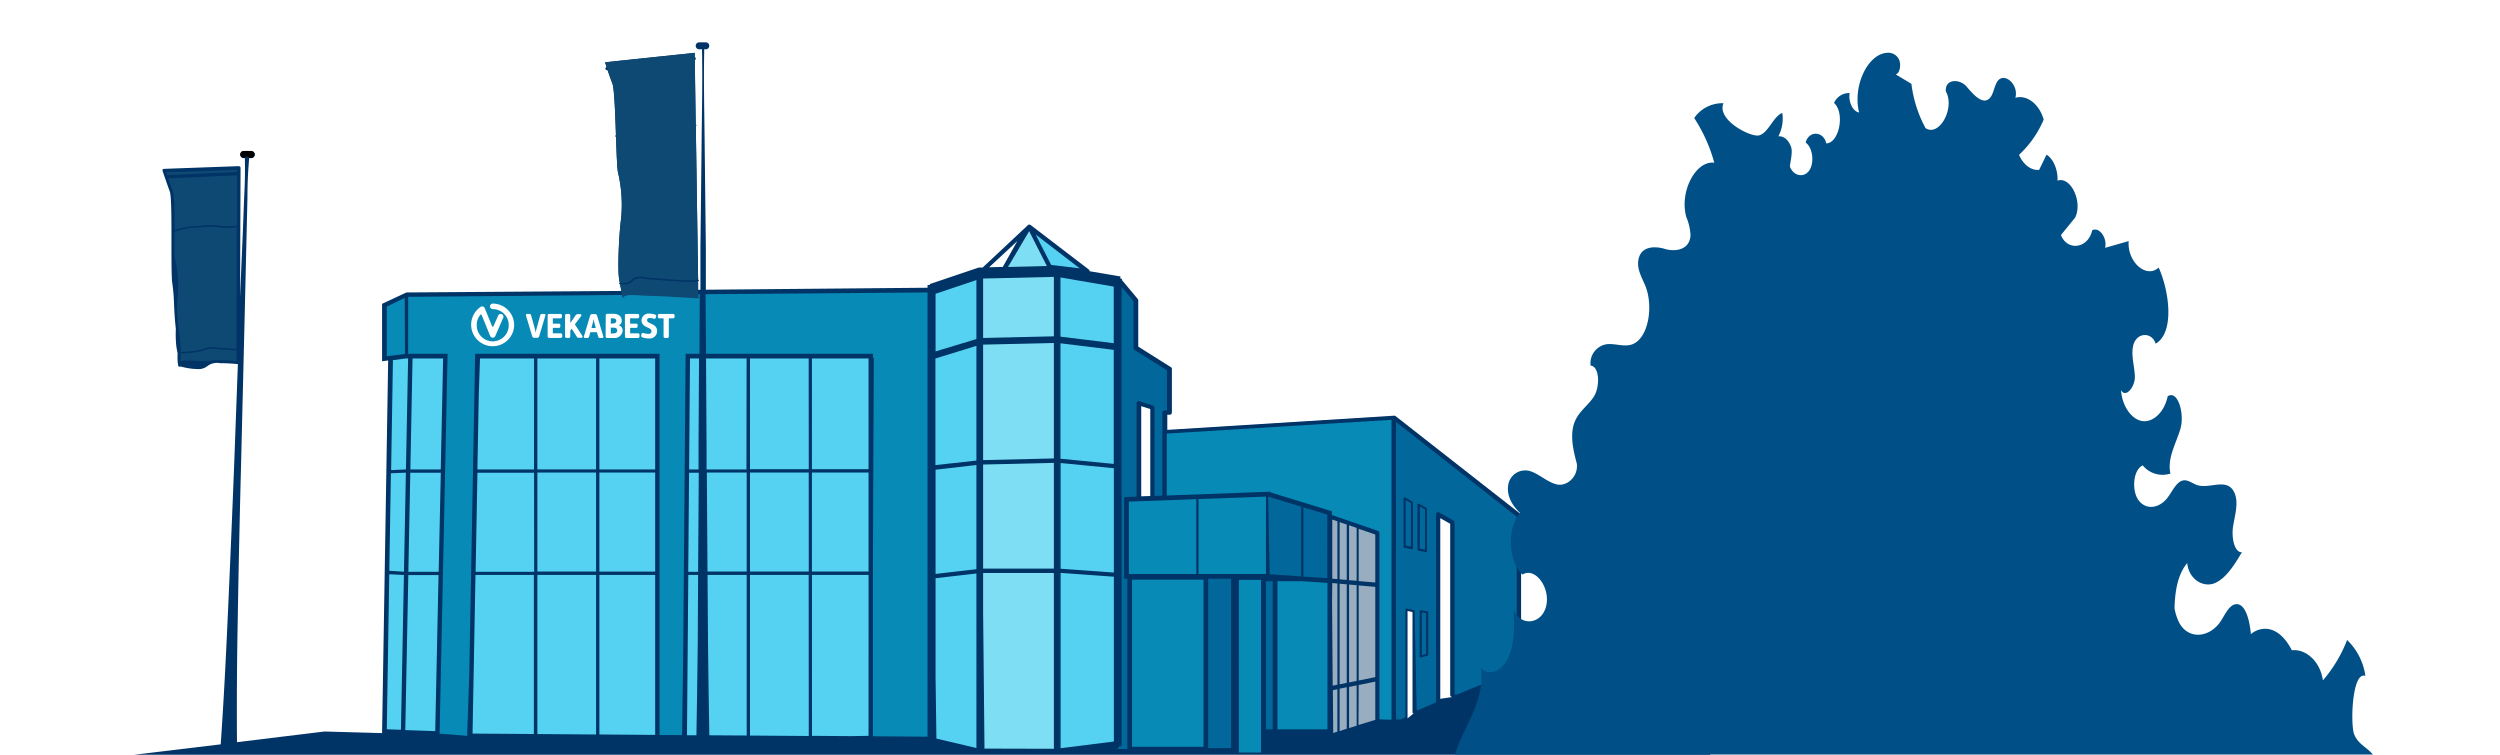
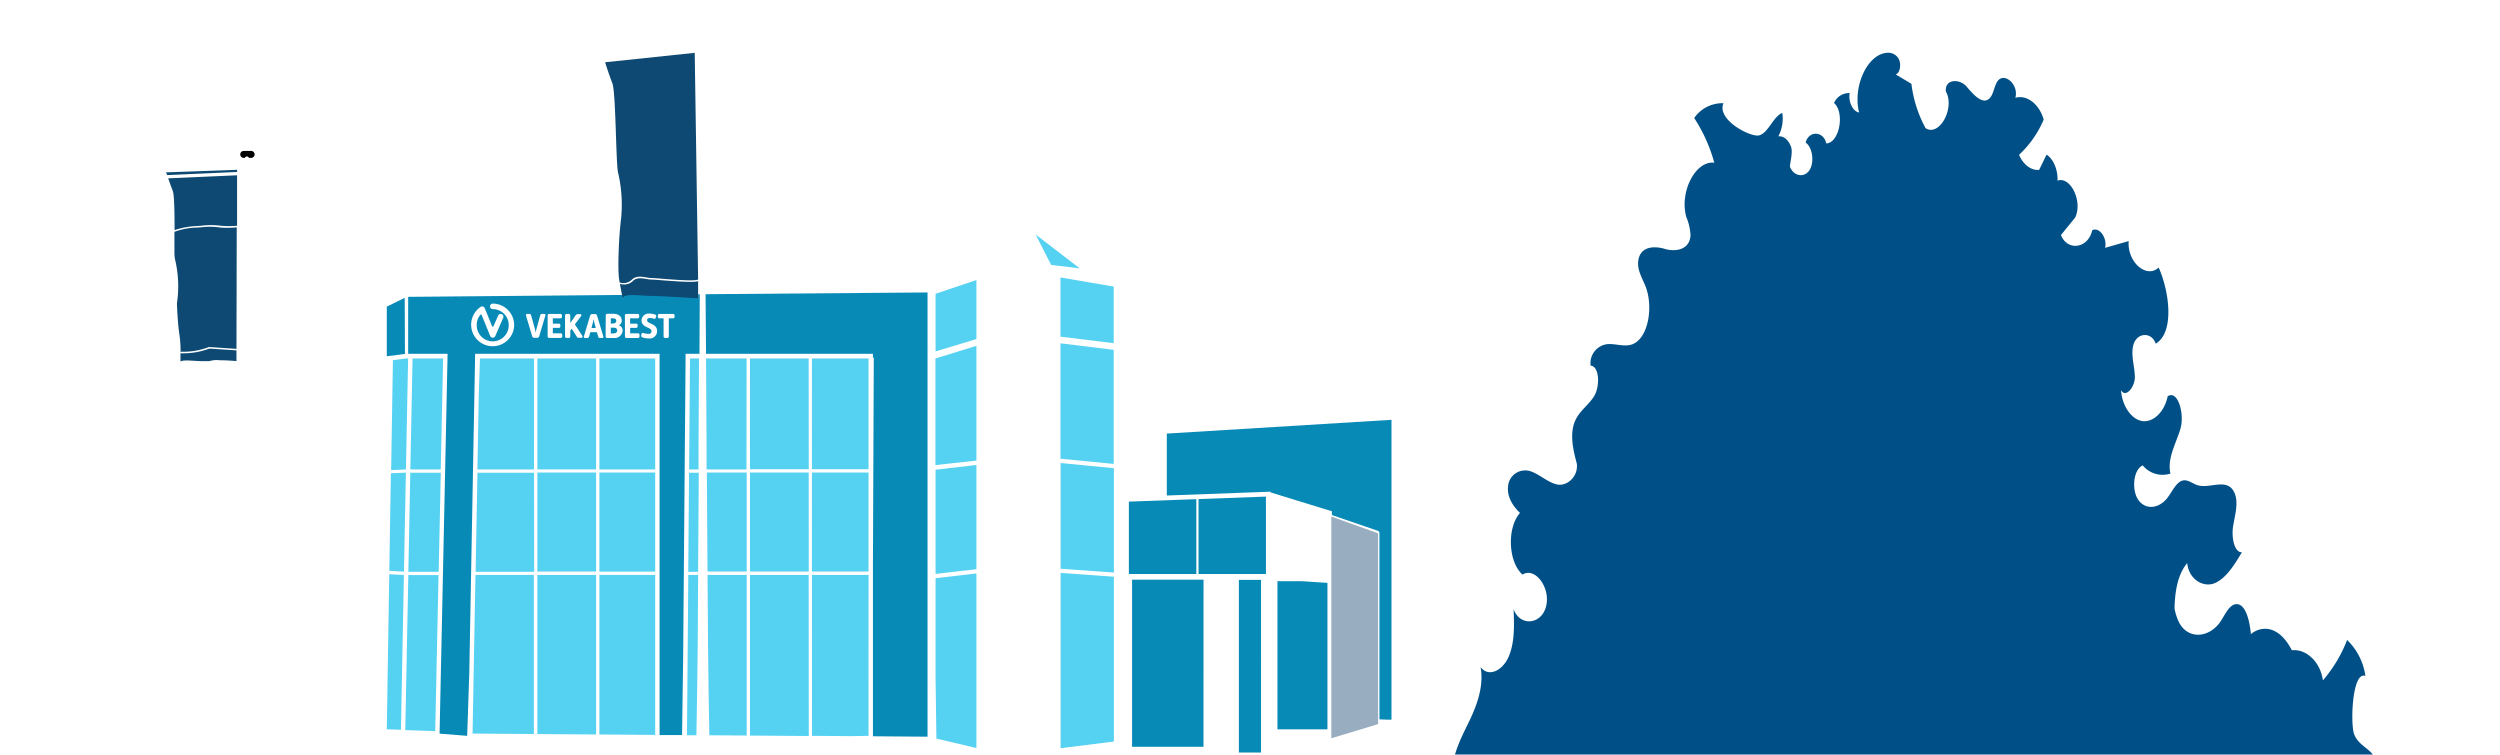
<svg xmlns="http://www.w3.org/2000/svg" viewBox="0 0 530 160">
  <defs>
    <filter id="a" name="AI_GaussiaansVervagen_4">
      <feGaussianBlur stdDeviation="4" />
    </filter>
  </defs>
  <polygon points="292.16 153.51 282.24 156.51 282.24 109.51 292.16 113.07 292.16 153.51" fill="#036" opacity="0.4" />
-   <path d="M48.26,131.27c-.4,8.85-.85,17.69-1.47,26.53L28.44,160H362.59l-5.81-18H335.55l-13.08.28v-33a.49.49,0,0,0-.18-.37L295.75,88.13l-.08,0,0,0a.61.61,0,0,0-.13,0h-.07l-48,3V87.92h.5a.47.47,0,0,0,.47-.47V78.22a.44.44,0,0,0-.22-.39l-6.91-4.35v-9.8a.48.48,0,0,0-.11-.3l-3.34-4v-.27h-.23l-.14-.17.06-.33L231,57.5a.48.48,0,0,0-.16-.35L218.49,47.7h0a.47.47,0,0,0-.28-.09h0a.45.45,0,0,0-.27.1h0l-9.61,9-.81,0L197.1,60.23l.07.19h-.53V61l-47,.42,0-8.86-.24-21c-.06-7-.25-14-.1-21h0a.37.37,0,0,0-.05-.11h.46a.74.74,0,0,0,0-1.47h-1.39a.74.74,0,1,0,0,1.47h.56a.18.18,0,0,0-.05.12c.14,7-.05,14-.1,21l-.24,21,0,8.87H148l0-1.85.08,0a.16.16,0,0,0,.07-.22.17.17,0,0,0-.15-.07l-.49-32.56h0a.18.18,0,0,0,.14-.19.16.16,0,0,0-.17-.14l-.2-13.66a.34.34,0,0,0,.23-.36.36.36,0,0,0-.24-.28V11.2l-19,2s.12.4.32,1a.36.36,0,0,0-.24.37.35.35,0,0,0,.35.31h.11c.29.86.65,1.91,1,2.78.42,1,.61,6.26.77,11-.06,0-.1.06-.1.07a.16.16,0,0,0,0,.23.16.16,0,0,0,.12.06h0c.11,3.4.22,6.48.4,7.48a29.92,29.92,0,0,1,.69,9.72c-.51,3.9-.78,11-.43,13,0,.24.09.5.14.75a.15.15,0,0,0,0,.3l.09,0c.09.5.18,1,.26,1.41L86.17,62,81,64.41V76.59l1.29-.17-1.29,79-12.21-.34-18.55,2.26c-.07-8.69,0-17.37.16-26q.27-16.29.7-32.56l.79-32.55L52.27,50l.19-8.14c0-2.71.11-5.43.35-8.13v-.06a.42.42,0,0,0,0-.15h.38a.74.74,0,1,0,0-1.47H51.76a.74.74,0,1,0,0,1.47h.15a.48.48,0,0,0,0,.18c.07,2.71,0,5.43-.15,8.14l-.31,8.13L50.89,63,51,35.59a.36.36,0,0,0-.11-.26.39.39,0,0,0-.25-.1h-.2l-13.34.48-2.35.09a.33.33,0,0,0-.27.15.37.37,0,0,0,0,.31s.13.4.41,1.22h0s0,0,0,0c.25.72.61,1.76,1.12,3.17.35,1,.34,6.19.34,10.81,0,3.88,0,7.55.19,8.67a36.51,36.51,0,0,1,.35,4.28c.08,1.62.17,3.42.39,5.32a23.9,23.9,0,0,0,.11,3.75c.08.47.17,1,.26,1.43a1.93,1.93,0,0,1,0,.24,10.35,10.35,0,0,0,.12,2.32.34.34,0,0,0,.4.28.46.46,0,0,0,.16-.07.27.27,0,0,0,.12.06,14.3,14.3,0,0,0,3.37.5,3,3,0,0,0,2.09-.59,3.42,3.42,0,0,1,2.79-.65l.42,0c1.23,0,2.86.15,3.31.19l-.79,21.44Q49,115,48.26,131.27Zm257.08-21.42,2.1,1.19v36.27a.46.46,0,0,0,.47.46l-2.47.36-.1.11Zm-6.94,42.47V129.53l1.05.23V151a.23.23,0,0,0,.24.23l-1.3,1.08S298.4,152.33,298.4,152.32Zm-14.88,2.79-.88.28-.07-9.07.95-.2Zm4.52-43,3.52,1.21v10.17l-3.52-.3Zm0,12,3.52.3v19.14l-3.52.72Zm0,21.11,3.52-.72v8.11L288,153.7ZM286,111.36l1.61.56v11.2L286,123Zm0,12.56,1.61.14v20.29l-1.61.33Zm0,21.71,1.61-.33v8.55l-1.61.5Zm-2-34.94,1.51.52v11.73l-1.51-.13Zm0,13.06,1.51.13v20.89l-1.51.31ZM284,146l1.51-.31v8.78L284,155Zm-1.56-23.81V110.15l1.09.38v12.24l-1.09-.09Zm0,1.42v0l1.09.09v21.46l-1,.2-.13-18.05Zm-40.5-37.5,1.92.61v18.43l-1.92.07Zm-26.27-35-3.08,5.48-2.89.07Z" fill="#036" />
  <path d="M255.14,158.32H240V122.89h15.15Zm26.28-34.75-5.32-.35h-5.28v31.4h10.6ZM148,63.25l0-.87h.35L148.29,75h-2.94l-.52,64.24-.23,16.59-4.77,0V75h-39.1l-1.25,68-.44,13-5.85-.47L94.89,75H86.53V62.93l45.31-.4c.08.45.14.74.14.74.35-1.19,3.35-.54,6.14-.54C139.59,62.73,148,63.25,148,63.25Zm-62.2-.1L82,65V75.53l3.85-.5Zm63.78-.78L149.68,75h35.38v.82h.18l-.18,44.27v36l11.58.09V62Zm97.78,29.55v13.13l22-.81v.15l13,4v.8l9.76,3.35a.48.48,0,0,1,.32.45V152.5l1.63.07H295s0,0,0-.06V89Zm6.26,29.67V105.82l-14.3.52v15.35h14.34A.18.18,0,0,1,253.65,121.59Zm1.49.1h13.27V105.28l-14.29.52v15.79s0,.07,0,.1Zm7.53,37.85h4.7V122.93h-4.7ZM132,63.27c.35-1.19,3.35-.54,6.14-.54,1.47,0,9.91.52,9.91.52l0-.87-16.17.15C131.92,63,132,63.27,132,63.27Z" fill="#088ab7" />
-   <path d="M269.82,154.62h-1.45v-31.4h1.45Zm-.64-32.37h0l0-.5,6.67.45V107.41l-7-2.13ZM298,115.63l1.1.23v-9.21L298,106Zm-21.68,6.6,5.07.34V109.1l-5.07-1.55ZM240.3,73.74V63.85l-2.52-3v97.33h-.56l.05.36h0l-.32,0v.25H239V122.69h-.69V105.38l2.65-.1V85.5a.47.47,0,0,1,.19-.38.45.45,0,0,1,.42-.06l2.85.91a.47.47,0,0,1,.33.44v18.73l1.67-.06V91.48h0v-4a.47.47,0,0,1,.47-.47h.5v-8.5l-6.92-4.35A.46.46,0,0,1,240.3,73.74Zm81.24,35.8v32.51l-12.64,5.18h-.53V110.77a.46.46,0,0,0-.23-.4l-3-1.72a.44.44,0,0,0-.47,0,.47.47,0,0,0-.23.4v39.73a.35.35,0,0,0,0,.11l-3.78,1.66-.33-.06-.4-19.13v-1.79a.25.25,0,0,0-.18-.23l-1.52-.32a.24.24,0,0,0-.2,0,.25.25,0,0,0-.08.18v22.87l-1,.46h-1a.13.13,0,0,0,0-.06V89.45Zm-22-3a.24.24,0,0,0-.11-.2l-1.54-.89a.2.2,0,0,0-.14,0,.24.24,0,0,0-.2.12.2.2,0,0,0,0,.15v10.18a.23.23,0,0,0,.18.23l1.56.32h.05a.22.22,0,0,0,.15-.06.23.23,0,0,0,.08-.18Zm1.12,10.19,1.56.33h.05a.21.21,0,0,0,.15,0,.23.23,0,0,0,.08-.18v-9a.23.23,0,0,0-.11-.2l-1.53-.9a.24.24,0,0,0-.15,0,.22.22,0,0,0-.2.11.23.23,0,0,0,0,.16v9.52A.22.22,0,0,0,300.71,116.7Zm2.14,13.11a.23.23,0,0,0-.19-.23l-1.37-.26a.22.22,0,0,0-.19.05.23.23,0,0,0-.08.18v9.63a.21.21,0,0,0,.09.18.24.24,0,0,0,.14,0h.06l1.37-.39a.24.24,0,0,0,.17-.23Zm-1.37,9.06.9-.26V130l-.9-.17ZM301,116.29l1.1.22V108l-1.09-.63Zm-40,6.4h-4.86v35.92H261Z" fill="#02689b" />
-   <path d="M223.42,120.54l-15,0V98.48l15-.35Zm-15-23,15-.35V72.71l-15,.35Zm0-25.89,15-.35V58.7l-15,.35h0Zm15,87.09V121.47l-15,0v8.17l.29,29.06ZM221.94,56.4,218.18,49,213.7,56.6Z" fill="#7ddef4" />
  <path d="M35.65,37.81l14.61-.65,0,10.7a19.84,19.84,0,0,1-3.47,0,15.51,15.51,0,0,0-4.17,0l-.86.06a16.32,16.32,0,0,0-4.75.87c0-4.49-.08-7.46-.38-8.31C36.2,39.37,35.89,38.49,35.65,37.81ZM46.72,48.24a15,15,0,0,0-4.11-.05l-.86.06a14.35,14.35,0,0,0-4.77.9v4.49c0,.6.08,1.08.13,1.36a24.38,24.38,0,0,1,.56,8c-.05.43-.11.91-.16,1.42v.08c.09,1.91.19,4.08.51,6.34a23.22,23.22,0,0,1,.24,4.45c0,.48,0,.91,0,1.35.78-.44,2.78-.08,4.67-.08l1.46,0a5.32,5.32,0,0,1,2.25-.18l.38,0c1.08,0,2.46.12,3.11.17V74.28l-5.74-.38a15.79,15.79,0,0,1-5.84,1h-.14a.17.17,0,0,1-.16-.17c0-.15.14-.16.29-.16a15.09,15.09,0,0,0,5.74-1l.09,0,5.76.39.06-25.76A20.32,20.32,0,0,1,46.72,48.24ZM35.42,37.12l14.84-.66V36l-15.06.54C35.26,36.65,35.33,36.87,35.42,37.12Zm98.52,22.19c.87-.87,2-.67,3.08-.5a6.54,6.54,0,0,0,1.1.13c.36,0,1.24.07,2.34.16,2.53.2,6.76.53,7.44.18H148l-.72-48.08-19,2s.81,2.62,1.54,4.44.74,16.39,1.18,18.82a29.92,29.92,0,0,1,.69,9.72c-.51,3.9-.78,11-.43,13,0,.24.09.5.14.75a.11.11,0,0,1,.08,0A2.57,2.57,0,0,0,133.94,59.31ZM148,62.38v-.93l0-1.85c-.82.32-4,.1-7.53-.17-1.1-.09-2-.16-2.32-.16a7.1,7.1,0,0,1-1.16-.13c-1-.17-2-.34-2.78.4a2.61,2.61,0,0,1-1.91.77,3.28,3.28,0,0,1-.87-.12c.09.5.18,1,.26,1.41s.13.67.18.93c.08.45.14.74.14.74.35-1.19,3.35-.54,6.14-.54,1.47,0,9.91.52,9.91.52Z" fill="#0d4972" />
  <path d="M52.33,33.17a.46.46,0,0,1,.44.3h.38a.74.74,0,1,0,0-1.47H51.76a.74.74,0,1,0,0,1.47h.15A.48.48,0,0,1,52.33,33.17Z" />
  <path d="M198.31,98.6V76L207,73.32V97.64ZM207,59.37l-8.66,2.91V74.5L207,71.88Zm0,39.21-8.66,1v22.09l8.66-1Zm0,23-8.66,1v21.15l.18,12.85,8.48,2Zm29.14-22.32-11.29-1.1v22.41l11.29.81Zm0,23-11.29-.81v37.17l11.29-1.42ZM224.82,58.82V71.37l11.29,1.39v-12Zm11.29,15.35-11.29-1.39V97.25l11.29,1.1Zm-13.26-18,6.05.72-9.34-7.17ZM92.27,155l.7-33.08h-6.4v-.31l-.65,33.17Zm-5.7-33.78H93l.45-21H87v-.7h6.44L93.94,76H87.46Zm-.94.68-3.11-.16L82,154.61l3,.1Zm.43-22.38L86.52,76H86l-2.7.35-.38,23.31Zm-.42,21.68.41-21-3.18.13L82.53,121Zm28.28-21.69h12.45V76H113.92ZM113.22,76H101.76l-.26,7.59-.29,15.93h12Zm13.85,23.52H138.9V76H127.07Zm-13.85.7h-12l-.39,21h12.41ZM138.9,155.8V121.88H127.07v33.83Zm-11.83-34.62H138.9v-21H127.07Zm-26.27.7-.62,33.64,13,.09V121.88Zm13.12,0v33.74l12.45.09V121.88Zm12.45-21.71H113.92v21h12.45Zm45.07,21.71H159v34.06l12.46.09Zm12.69-21.71h-12v21h12ZM150,121.88l.1,14.67q.1,9.66.28,19.33l7.92.05V121.88Zm8.3-21.71h-8.45l.14,21h8.31ZM148,121.88h-2.08l-.28,34,2,0q.18-9.66.28-19.31Zm23.45-21.71H159v21h12.46Zm12.69,21.71h-12V156l8.34.06,3.65-.06ZM146.28,76l-.19,23.52h2l0-4.91.1-18.61Zm12,0h-8.6l.11,18.61,0,4.91h8.46Zm-10.14,24.22h-2.06l-.17,21H148ZM171.44,76H159V99.47h12.46Zm12.69,0h-12V99.47h12Z" fill="#55d1f2" />
  <path d="M109,69h0v.07a4.56,4.56,0,1,1-7.12-4,.68.68,0,0,1,.31-.11.59.59,0,0,1,.57.36l1.57,3.86a.15.15,0,0,0,.27,0l1-2.25a.59.59,0,0,1,.76-.33.58.58,0,0,1,.32.77L105,71.24a.61.61,0,0,1-.54.35.59.59,0,0,1-.54-.36l-1.82-4.48a.16.16,0,0,0-.27,0,3.32,3.32,0,0,0-.76,2.13,3.39,3.39,0,0,0,6.78.19v0a3.39,3.39,0,0,0-3.37-3.54.59.59,0,0,1-.6-.56.59.59,0,0,1,.58-.61A4.56,4.56,0,0,1,109,68.91h0V69Zm3.83,2.3a.43.43,0,0,0,.41.32h.65a.43.43,0,0,0,.41-.32l1.31-4.37c.07-.23,0-.38-.24-.38h-.46a.42.42,0,0,0-.4.36l-.75,2.72c-.07.24-.13.57-.19.9-.06-.33-.13-.66-.2-.9l-.75-2.72c-.06-.22-.19-.36-.39-.36h-.47c-.22,0-.3.18-.24.38Zm3.27,0a.32.32,0,0,0,.34.34h2.42a.32.32,0,0,0,.33-.34V71a.32.32,0,0,0-.33-.34H117.2V69.51h1.24c.2,0,.34-.09.35-.3v-.29c0-.21-.12-.31-.32-.31H117.2V67.49h1.59a.32.32,0,0,0,.34-.34v-.26a.33.33,0,0,0-.34-.34h-2.35a.32.32,0,0,0-.34.34Zm3.69,0a.33.33,0,0,0,.34.34h.43a.33.33,0,0,0,.34-.34V70.09l.3-.42,1.06,1.69a.46.46,0,0,0,.43.26h.55a.26.26,0,0,0,.22-.41l-1.59-2.45L123.2,67a.24.24,0,0,0-.18-.4h-.52a.54.54,0,0,0-.47.25l-1.13,1.63V66.89a.33.33,0,0,0-.34-.34h-.43a.33.33,0,0,0-.34.34Zm4,0a.24.24,0,0,0,.24.35h.48a.37.37,0,0,0,.38-.3l.25-.92h1.41l.26.93a.36.36,0,0,0,.39.29h.46a.24.24,0,0,0,.24-.35l-1.32-4.39a.45.45,0,0,0-.43-.33h-.6a.46.46,0,0,0-.44.33Zm1.6-1.76.26-1c.06-.23.14-.55.2-.86.06.31.12.63.19.86l.26,1Zm3,1.77a.32.32,0,0,0,.34.34h1.35A1.7,1.7,0,0,0,132,70.08a1.13,1.13,0,0,0-.82-1.12,1,1,0,0,0,.63-1c0-.83-.66-1.43-1.73-1.43h-1.32a.32.32,0,0,0-.34.34Zm1.1-2.7V67.49H130c.46,0,.65.23.65.54s-.25.55-.71.55Zm0,2.1V69.47h.65c.48,0,.71.25.71.61s-.29.6-.77.6Zm3,.6a.32.32,0,0,0,.34.34h2.42a.32.32,0,0,0,.33-.34V71a.32.32,0,0,0-.33-.34h-1.66V69.51h1.24c.2,0,.34-.09.35-.3v-.29c0-.21-.12-.31-.32-.31h-1.28V67.49h1.59a.32.32,0,0,0,.34-.34v-.26a.33.33,0,0,0-.34-.34h-2.35a.32.32,0,0,0-.34.34Zm3.71.22a4.47,4.47,0,0,0,1.35.22,1.58,1.58,0,0,0,1.76-1.52c0-1.75-2.12-1.49-2.12-2.33,0-.26.15-.48.57-.48a2.52,2.52,0,0,1,.85.15.31.31,0,0,0,.41-.21l.08-.24a.32.32,0,0,0-.21-.43,3.47,3.47,0,0,0-1.13-.2A1.52,1.52,0,0,0,136,67.88c0,1.66,2.12,1.42,2.12,2.33a.56.56,0,0,1-.62.57,3.84,3.84,0,0,1-1.09-.18.3.3,0,0,0-.41.21l-.06.26A.34.34,0,0,0,136.16,71.5Zm4.48-.22a.33.33,0,0,0,.34.34h.43a.33.33,0,0,0,.34-.34V67.49h.89a.31.31,0,0,0,.33-.34v-.26a.32.32,0,0,0-.33-.34h-2.89a.32.32,0,0,0-.33.34v.26a.31.31,0,0,0,.33.34h.89Z" fill="#fff" />
  <g filter="url(#a)">
    <path d="M499.07,167a16,16,0,0,0,.52-1.74,5.3,5.3,0,0,0,.51-4,3.1,3.1,0,0,0,3.56-.26c-1-2.38-3.67-2.82-4.6-5.41-.8-2.25-.4-13.37,2.4-12.29a13.1,13.1,0,0,0-3.87-7.63,29.35,29.35,0,0,1-5.13,8.57c-.59-4.12-3.72-6.72-6.57-6.38-1.23-2.29-2.72-4-4.78-4.47a4.63,4.63,0,0,0-3.92,1.05c-.27-3-1.18-6.6-3.21-6.35-1.37.16-2.22,2.11-3.16,3.56-2.37,3.66-7.2,4.13-9.05-.1A11.92,11.92,0,0,1,461,129c.08-3.75.72-7.3,2.69-9.63.35,3.52,3.47,5.26,5.85,4.25s4.13-3.84,5.75-6.54c-1.67.06-2.25-3.27-1.86-5.6s1.19-4.94.28-7c-1.5-3.34-5.15-.77-7.87-1.63-1-.32-2-1.19-3-1-1.42.25-2.27,2.27-3.32,3.66-1.61,2.11-4.3,2.73-6,.73s-1.34-6.7.75-7.57a5.42,5.42,0,0,0,5.86,1.73c-.72-3.26,1.19-6.35,2.12-9.5s-.55-8.33-2.71-6.88c-.63,3.22-3,5.56-5.33,5.25s-4.35-3.24-4.55-6.57c.95,1.79,3-.65,2.93-2.9s-.88-4.55-.32-6.66c.72-2.67,3.87-2.86,4.74-.28,4-2.37,2.94-10.93.63-16.14-2.61,2.43-6.71-1.19-6.36-5.61l-5,1.43c.5-2.14-1.28-4.54-2.74-3.71-.84,3.83-5.22,4.51-6.62,1l3-3.69c1.68-3.34-.95-8.85-3.73-7.84.11-2.28-.86-4.59-2.32-5.52l-1.58,3.24c-1.68.16-3.39-1.13-4.25-3.2a21.78,21.78,0,0,0,5.22-7.46c-.91-3.28-3.57-5.34-6-4.63.79-2.9-2.56-5.7-3.93-3.29-.56,1-.72,2.4-1.39,3.23-1.46,1.8-3.53-.56-5-2.29s-4.67-1.7-4.42,1c2,3.57-1.42,9.69-4.3,7.79a26.35,26.35,0,0,1-3-9.4l-3.33-2c.94-.24,1.22-2.21.63-3.29a2.52,2.52,0,0,0-2.59-1.27c-4.08.37-7.18,7.15-5.8,12.64-1.31-.2-2.33-2.28-2-4.12a3.46,3.46,0,0,0-3.31,2.1c2.35,2.1,1.11,8.51-1.66,8.57-.54-2.64-3.72-2.76-4.36-.17,1.46,1,1.9,4.15.81,5.84s-3.35,1.31-4.13-.71c-.12-.29.66-3,.24-4.17-.53-1.51-1.55-2.4-2.71-2.29a8.09,8.09,0,0,0,.84-4.95c-1.86.64-2.94,4.23-4.93,4.75-1.74.46-9.06-3.27-7.54-6.82a7.29,7.29,0,0,0-6.21,3.14,33.34,33.34,0,0,1,4.26,9.48c-4-.5-7.45,6.26-5.92,11.55a11.31,11.31,0,0,1,.88,3.84c-.18,3.14-3.28,3.53-5.43,2.88s-5.19-.63-5.64,2.45c-.28,1.93.78,3.66,1.48,5.36,1.77,4.3.7,11-2.66,12.38-1.74.69-3.58-.16-5.39,0a4.06,4.06,0,0,0-3.54,4.55c1.93.17,2,4.51.7,6.55s-3.32,3.18-4.18,5.66c-.92,2.66-.18,5.82.56,8.59.32,2.81-2.14,4.79-4.11,4.41s-3.7-2.11-5.64-2.79a3.64,3.64,0,0,0-4.83,3.17c-.27,2.33,1.15,4.33,2.53,5.64-2.8,3.17-2.51,10.38.53,13.07,2.67-1.68,6,2.81,5,6.74s-5.59,4.3-6.89.57c.14,3.4.25,7-1,10s-4.26,4.58-6,2.31c.73,3.91-.72,7.95-2.32,11.29s-3.48,6.73-3.72,10.77a10.75,10.75,0,0,0,.41,3.48Z" fill="#005087" />
  </g>
</svg>